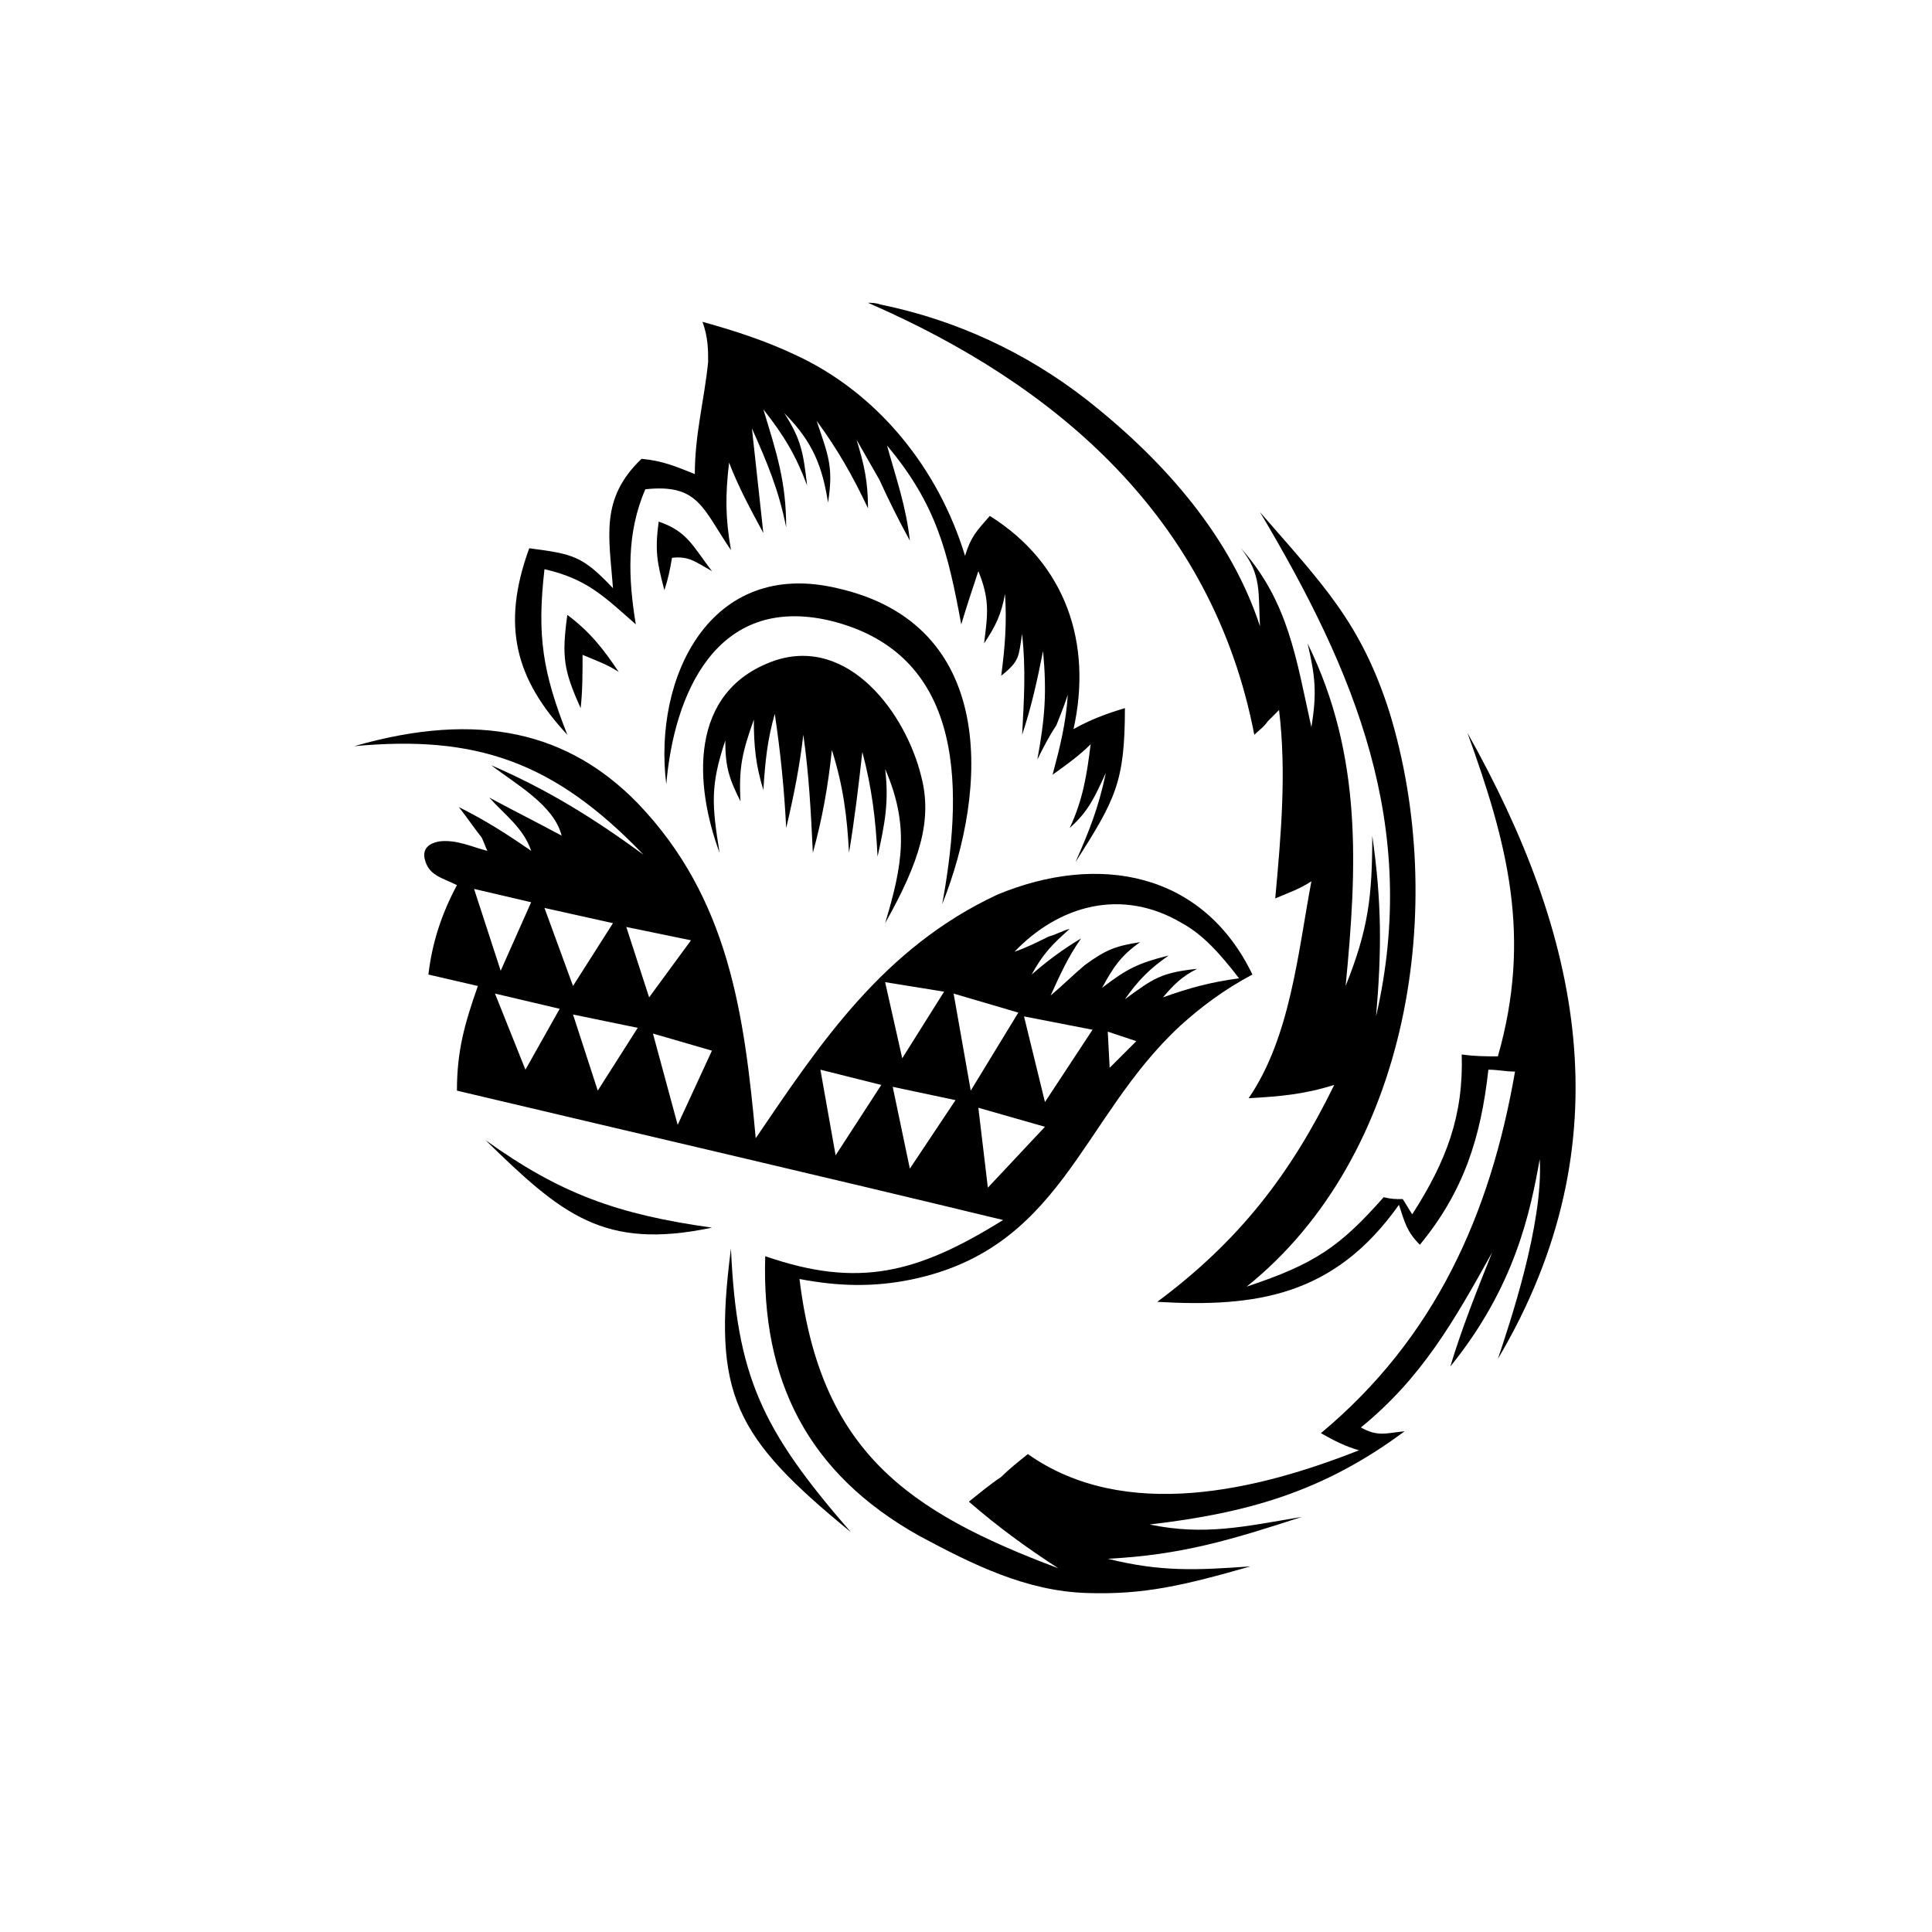
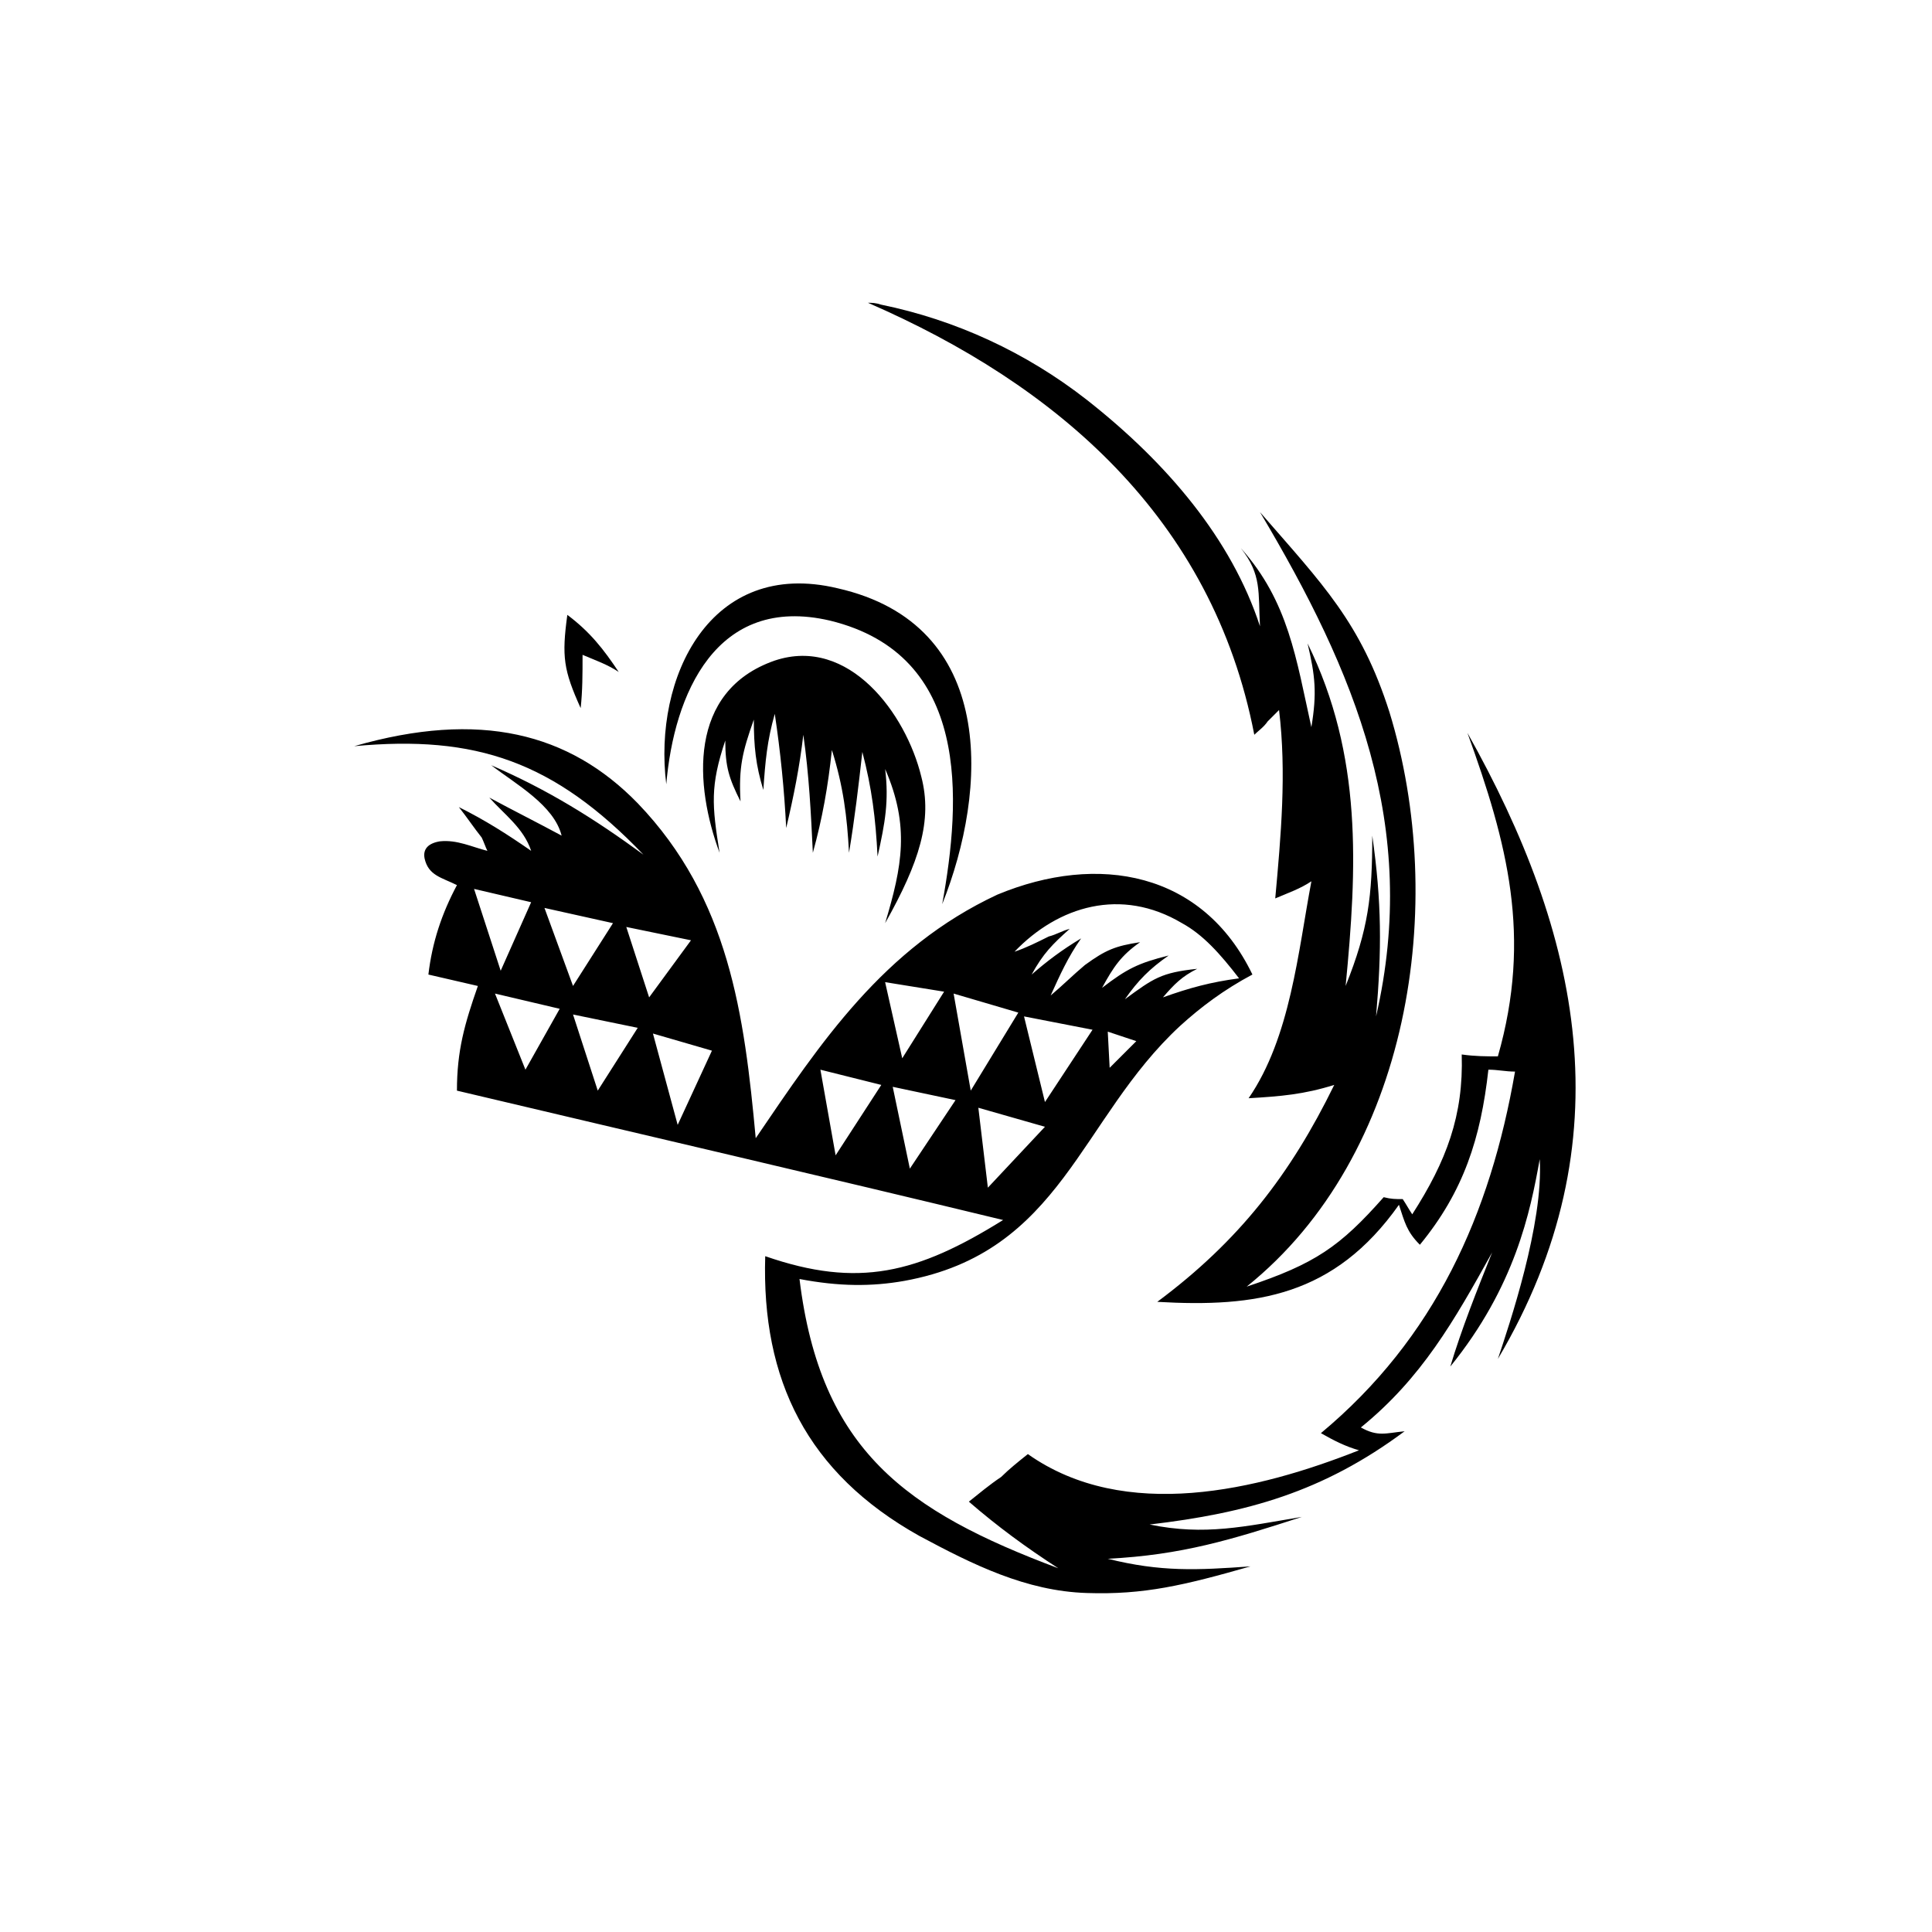
<svg xmlns="http://www.w3.org/2000/svg" fill="#000000" width="800px" height="800px" version="1.1" viewBox="144 144 512 512">
  <g fill-rule="evenodd">
    <path d="m409.83 467.32c-22.695 14.121-38.328 18.156-63.039 9.582-1.008 32.781 11.094 57.492 40.848 74.133 14.121 7.566 28.242 14.625 44.379 15.129 15.129 0.504 25.719-2.016 43.371-7.059-14.121 1.008-23.703 1.512-37.824-2.016 19.668-1.008 32.781-5.043 51.441-11.094-15.129 2.523-25.719 5.043-40.344 2.016 25.719-3.027 45.891-8.574 67.578-24.711-5.043 0.504-7.059 1.512-11.598-1.008 16.137-13.113 24.711-28.242 34.797-46.398-4.035 10.086-8.07 20.172-11.094 30.258 17.148-21.18 21.18-40.848 23.703-54.969 1.008 17.148-8.07 43.875-11.094 52.953 34.293-57.996 21.684-112.96-8.07-165.92 10.59 29.25 17.148 53.961 8.07 85.734-3.027 0-6.051 0-9.582-0.504 0.504 16.137-4.035 28.242-13.113 42.363-1.008-1.512-1.512-2.523-2.523-4.035-2.016 0-3.027 0-5.043-0.504-11.598 13.113-18.156 17.652-36.312 23.703 43.371-34.797 53.457-101.37 37.824-152.3-7.566-23.703-17.652-33.789-34.293-52.953 25.215 42.363 42.363 83.211 30.762 133.64 1.512-17.652 1.512-30.258-1.008-47.91 0 16.137-1.008 24.711-7.059 39.84 3.027-31.266 4.539-61.023-10.086-90.777 2.016 8.574 2.523 13.113 1.008 22.191-4.035-18.156-6.051-33.285-18.66-47.406 5.547 7.059 4.539 11.598 5.043 20.676-7.566-23.199-24.711-43.371-45.891-60.012-16.137-12.609-34.797-21.18-54.465-25.215-1.512-0.504-2.523-0.504-3.531-0.504 49.926 21.684 91.281 56.988 102.38 114.48 1.008-1.008 2.523-2.016 3.531-3.531 1.008-1.008 2.016-2.016 3.027-3.027 2.016 16.641 0.504 33.285-1.008 49.926 3.531-1.512 6.555-2.523 9.582-4.539-3.531 18.66-5.547 41.355-16.641 57.492 8.574-0.504 14.625-1.008 22.695-3.531-11.598 23.703-25.215 41.355-46.902 57.492 26.223 1.512 46.902-1.512 64.047-25.719 1.512 4.539 2.016 7.059 5.547 10.59 11.598-14.121 16.137-28.242 18.156-46.398 2.523 0 4.539 0.504 7.059 0.504-6.555 37.824-21.18 70.605-51.441 95.82 3.531 2.016 6.555 3.531 10.086 4.539-26.73 10.59-62.031 19.164-87.75 1.008-2.523 2.016-5.043 4.035-7.059 6.051-3.027 2.016-6.051 4.539-8.574 6.555 7.566 6.555 15.129 12.105 23.703 17.652-40.344-15.129-63.039-31.266-68.586-76.656 10.59 2.016 19.164 2.016 27.738 0.504 41.859-7.566 46.398-42.867 73.125-67.578 5.547-5.043 11.598-9.582 19.164-13.617-13.113-27.234-40.848-32.277-67.578-21.18-30.262 14.121-46.906 39.336-64.051 64.555-3.027-32.781-7.059-63.543-31.266-88.758-18.156-18.66-41.859-24.711-75.145-15.129 32.277-3.027 52.953 4.035 76.656 28.746-13.113-9.582-25.215-17.148-40.344-23.703 6.555 5.043 16.641 10.59 18.66 18.66-6.555-3.531-12.609-6.555-19.164-10.086 4.035 4.539 9.078 8.07 11.094 14.121-6.555-4.539-12.105-8.07-19.164-11.598 2.016 2.523 4.035 5.547 6.051 8.07 0.504 1.008 1.008 2.523 1.512 3.531-4.035-1.008-8.07-3.027-12.609-2.523-3.027 0.504-4.539 2.016-4.035 4.539 1.008 4.539 4.539 5.043 8.574 7.059-4.035 7.566-6.555 15.129-7.566 23.703 4.539 1.008 8.574 2.016 13.113 3.027-3.531 10.086-5.547 17.148-5.547 27.738 48.918 11.59 96.828 22.688 144.74 34.285zm-4.035-8.574-2.523-21.18 17.652 5.043zm32.277-31.77-0.504-9.582 7.566 2.523zm-20.676-24.711c3.027-5.547 5.547-8.07 10.086-12.105-2.016 0.504-3.531 1.512-5.547 2.016-3.027 1.512-6.051 3.027-9.078 4.035 11.598-12.105 28.242-17.148 44.379-7.566 5.547 3.027 10.086 8.07 15.129 14.625-7.566 1.008-13.113 2.523-20.172 5.043 3.027-3.531 5.043-5.547 9.078-7.566-9.582 1.008-11.598 2.523-19.164 8.07 3.531-5.043 6.555-8.07 11.598-11.598-8.07 2.016-11.094 3.531-17.652 8.574 3.027-5.547 5.043-8.574 10.086-12.105-6.555 1.008-9.078 2.016-14.625 6.051-3.027 2.523-6.051 5.547-9.078 8.07 2.523-5.547 4.539-10.086 8.07-15.129-5.043 3.027-9.074 6.055-13.109 9.586zm16.137 14.625-12.609 19.164-5.547-22.695zm-19.668-4.539-12.609 20.676-4.539-25.719zm-35.301-8.07 15.633 2.523-11.094 17.652zm18.66 31.266-12.105 18.156-4.539-21.684zm-35.809-8.066 16.137 4.035-12.105 18.66zm-37.824 14.625-6.555-24.207 15.633 4.539zm-21.18-9.078-6.555-20.172 17.148 3.531zm7.562-43.371 17.148 3.531-11.094 15.129zm-3.527-1.008-10.59 16.641-7.566-20.676zm-36.816-9.078 15.129 3.531-8.07 18.156zm5.547 27.738 17.148 4.035-9.078 16.137z" />
-     <path d="m337.71 474.89c-5.043 38.832 1.008 49.926 31.773 75.145-23.703-27.234-30.258-41.355-31.773-75.145z" />
-     <path d="m332.67 469.34c-28.746 6.051-39.84-3.531-60.012-23.199 19.668 14.125 34.797 19.672 60.012 23.199z" />
    <path d="m378.57 388.65c9.078-16.137 12.609-27.234 9.582-38.832-4.035-16.641-19.164-37.32-38.832-30.762-23.199 8.07-21.18 33.285-14.625 50.938-2.016-12.609-2.523-17.652 1.512-29.754 0 7.059 1.008 10.086 4.035 16.137-0.504-9.078 0.504-13.113 3.531-21.684 0 7.059 0.504 12.105 2.523 18.66 0.504-7.566 1.008-13.113 3.027-20.172 1.512 10.086 2.523 20.172 3.027 30.258 2.016-8.574 3.531-16.137 4.539-24.711 1.512 10.59 2.016 20.676 2.523 31.266 2.523-9.078 4.035-17.652 5.043-27.234 3.027 9.582 4.035 17.652 4.539 27.234 1.512-9.078 2.523-17.652 3.531-26.73 2.523 9.582 3.531 17.652 4.035 27.738 2.016-9.078 3.027-14.625 2.016-23.199 6.547 15.125 4.531 25.719-0.008 40.848z" />
    <path d="m320.57 351.84c-3.531-28.242 11.598-60.012 45.387-51.945 42.363 9.582 39.84 53.457 27.738 83.715 5.043-27.738 7.566-66.066-29.754-75.145-30.262-7.055-41.355 19.672-43.371 43.375z" />
-     <path d="m429 372.51c10.59-16.641 13.113-21.18 13.113-40.848-5.043 1.512-9.078 3.027-13.617 5.547 5.043-22.695-2.016-43.875-22.191-56.484-3.531 4.035-5.043 5.547-6.555 10.59-7.059-23.199-23.199-43.371-45.387-53.457-7.566-3.531-15.129-6.051-24.207-8.574 1.512 4.035 1.512 7.566 1.512 10.59-1.008 10.086-3.531 19.164-3.531 29.754-5.043-2.016-8.574-3.531-14.121-4.035-11.094 10.59-8.574 20.676-7.566 34.293-8.07-8.574-10.59-9.078-22.191-10.59-7.566 20.676-3.531 34.797 10.086 49.422-6.555-16.641-8.07-26.223-6.051-43.875 11.094 2.523 15.633 7.059 24.207 14.625-2.016-12.105-2.523-24.207 2.523-35.805 14.121-1.512 15.129 5.043 22.695 16.137-1.512-8.574-1.512-14.625-0.504-23.199 2.523 6.555 5.547 12.105 9.078 18.66-1.008-9.078-2.016-18.66-3.027-27.738 4.035 9.078 7.059 16.137 9.078 26.223 0-12.105-2.523-19.668-6.051-31.266 5.547 7.059 8.574 12.105 11.598 20.172-1.008-8.574-1.512-12.105-6.051-19.164 7.566 7.566 10.086 14.121 11.598 23.703 1.512-9.582 0-12.609-3.027-21.684 5.547 7.566 9.582 14.625 13.617 23.199 0-7.059-1.008-11.598-3.027-18.156 2.016 3.531 4.035 7.059 6.051 10.59 2.523 5.547 5.043 10.59 8.07 16.137-1.008-9.078-3.531-16.137-6.051-25.215 13.113 15.633 16.137 28.242 19.668 47.406 1.512-5.043 3.027-9.582 4.539-14.121 3.027 7.566 2.523 11.094 1.512 19.164 3.027-4.539 4.539-7.566 5.547-13.113 0.504 7.566 0 14.121-1.008 21.684 5.043-4.035 4.539-5.043 5.547-11.094 1.008 9.582 0.504 17.148 0 26.73 2.523-7.566 4.035-14.625 5.547-22.191 1.008 11.094 0.504 17.652-1.512 28.746 1.512-3.027 3.027-6.051 5.043-9.078 1.008-2.523 2.016-5.043 3.027-8.07-0.504 7.566-2.016 13.617-4.035 21.18 3.531-2.523 7.059-5.043 10.086-8.07-1.008 8.07-2.016 14.625-5.547 22.191 5.043-4.539 6.555-8.07 9.582-14.625-2.016 9.594-4.535 15.645-8.066 23.711z" />
    <path d="m297.88 331.66c-4.539-10.086-5.043-13.617-3.531-24.711 6.051 4.539 9.582 9.078 13.617 15.129-3.027-2.016-6.051-3.027-9.582-4.539 0 5.043 0 9.582-0.504 14.121z" />
-     <path d="m320.07 300.4c-2.016-7.566-2.523-10.59-1.512-18.156 7.566 2.523 9.078 6.555 14.121 13.113-4.539-2.523-6.051-4.035-10.59-3.531-0.508 3.023-1.012 5.547-2.019 8.574z" />
  </g>
</svg>